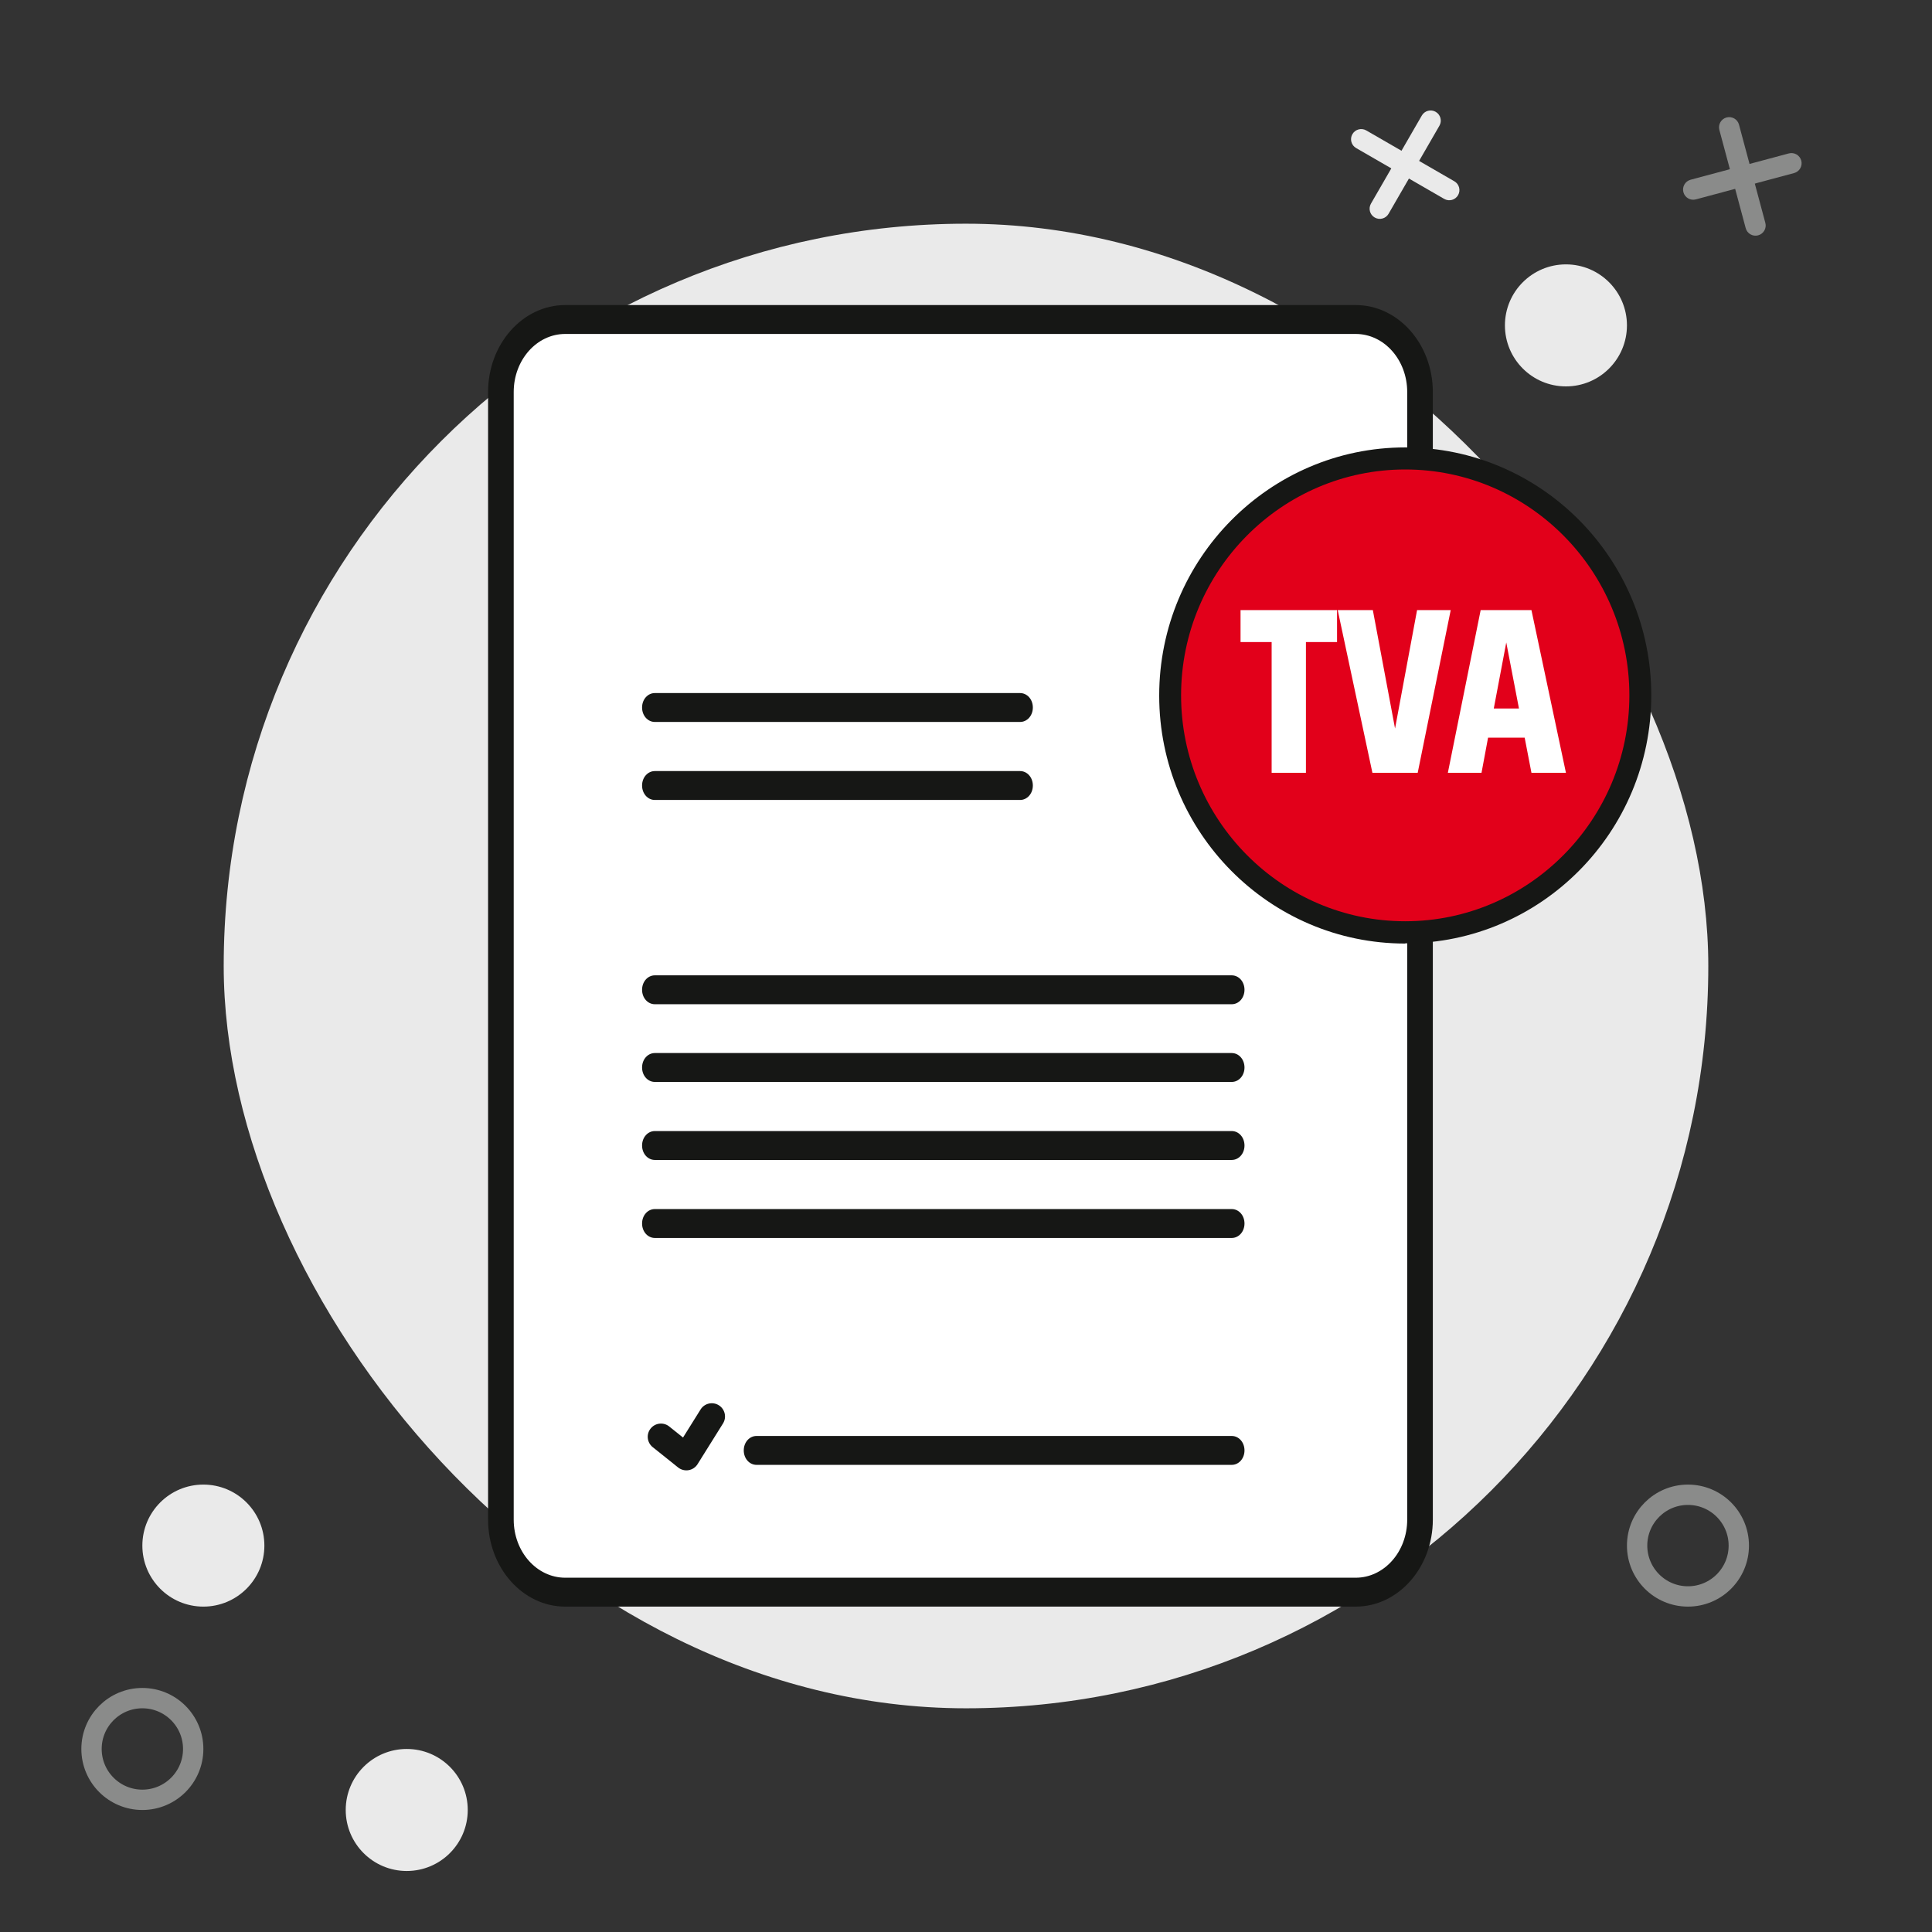
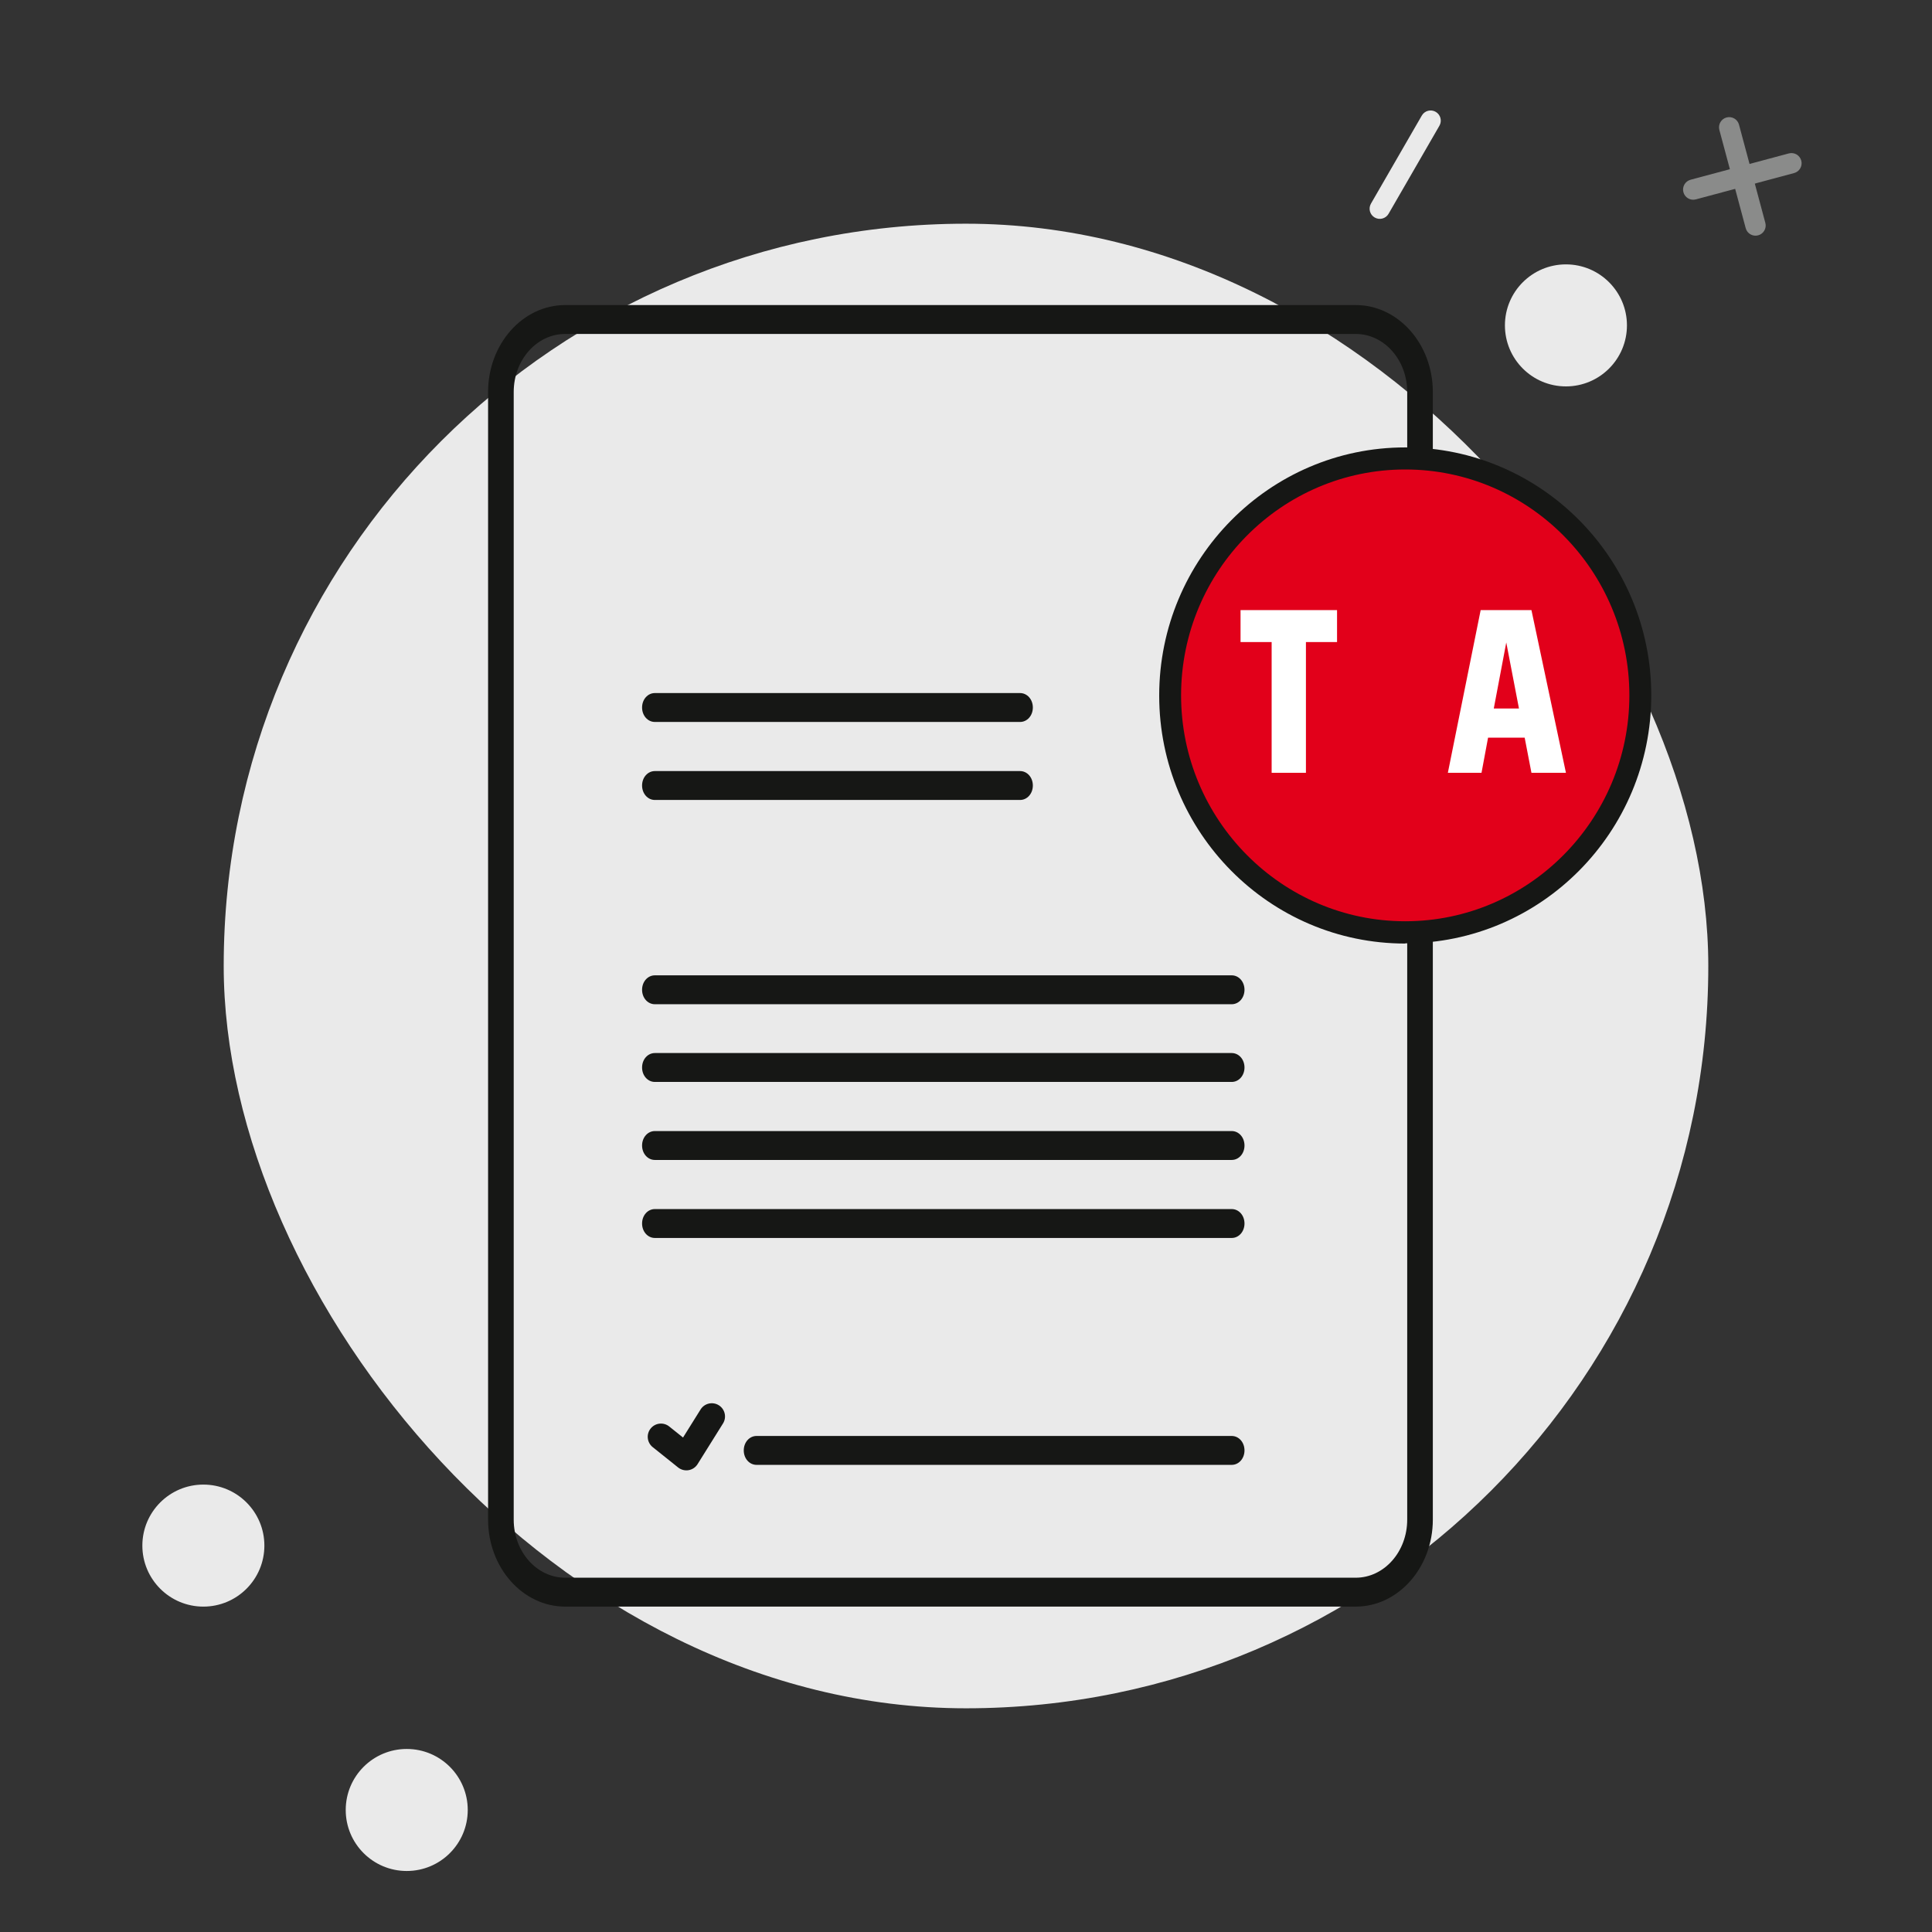
<svg xmlns="http://www.w3.org/2000/svg" width="95" height="95" viewBox="0 0 95 95" fill="none">
  <rect x="0" y="0" width="95" height="95" fill="#333333" stroke="none" />
  <rect x="11" y="11" width="73" height="73" rx="36.5" fill="#EAEAEA" />
-   <path d="M66.676 15.71H27.793C26.047 15.71 24.631 17.307 24.631 19.276V74.724C24.631 76.693 26.047 78.29 27.793 78.29H66.676C68.423 78.29 69.839 76.693 69.839 74.724V19.276C69.839 17.307 68.423 15.71 66.676 15.71Z" fill="white" />
  <path d="M66.675 79H27.793C25.701 79 24 77.082 24 74.724V19.276C24 16.918 25.701 15 27.793 15H66.663C68.754 15 70.455 16.918 70.455 19.276V74.724C70.455 77.082 68.754 79 66.663 79H66.675ZM27.793 16.421C26.394 16.421 25.26 17.699 25.26 19.276V74.724C25.26 76.301 26.394 77.579 27.793 77.579H66.663C68.061 77.579 69.195 76.301 69.195 74.724V19.276C69.195 17.699 68.061 16.421 66.663 16.421H27.793Z" fill="#161715" />
  <path d="M50.144 35.5H32.202C31.849 35.5 31.572 35.187 31.572 34.789C31.572 34.392 31.849 34.079 32.202 34.079H50.157C50.51 34.079 50.787 34.392 50.787 34.789C50.787 35.187 50.51 35.5 50.157 35.5H50.144Z" fill="#161715" />
  <path d="M50.144 39.336H32.202C31.849 39.336 31.572 39.023 31.572 38.625C31.572 38.228 31.849 37.915 32.202 37.915H50.157C50.51 37.915 50.787 38.228 50.787 38.625C50.787 39.023 50.51 39.336 50.157 39.336H50.144Z" fill="#161715" />
  <path d="M60.564 49.38H32.202C31.849 49.38 31.572 49.067 31.572 48.669C31.572 48.272 31.849 47.959 32.202 47.959H60.564C60.917 47.959 61.194 48.272 61.194 48.669C61.194 49.067 60.917 49.38 60.564 49.38Z" fill="#161715" />
  <path d="M60.564 53.201H32.202C31.849 53.201 31.572 52.888 31.572 52.491C31.572 52.093 31.849 51.78 32.202 51.78H60.564C60.917 51.78 61.194 52.093 61.194 52.491C61.194 52.888 60.917 53.201 60.564 53.201Z" fill="#161715" />
  <path d="M60.564 57.037H32.202C31.849 57.037 31.572 56.724 31.572 56.327C31.572 55.929 31.849 55.616 32.202 55.616H60.564C60.917 55.616 61.194 55.929 61.194 56.327C61.194 56.724 60.917 57.037 60.564 57.037Z" fill="#161715" />
  <path d="M60.564 60.873H32.202C31.849 60.873 31.572 60.56 31.572 60.162C31.572 59.764 31.849 59.452 32.202 59.452H60.564C60.917 59.452 61.194 59.764 61.194 60.162C61.194 60.56 60.917 60.873 60.564 60.873Z" fill="#161715" />
  <path fill-rule="evenodd" clip-rule="evenodd" d="M35.345 69.099C35.649 69.289 35.742 69.69 35.551 69.995L34.301 71.995C34.203 72.152 34.042 72.26 33.859 72.291C33.676 72.322 33.489 72.273 33.344 72.158L32.094 71.158C31.814 70.933 31.768 70.524 31.993 70.244C32.217 69.964 32.626 69.918 32.906 70.142L33.586 70.686L34.449 69.306C34.639 69.001 35.04 68.909 35.345 69.099Z" fill="#161715" />
  <path d="M60.564 72.03H37.202C36.849 72.03 36.572 71.717 36.572 71.32C36.572 70.922 36.849 70.609 37.202 70.609H60.564C60.917 70.609 61.194 70.922 61.194 71.32C61.194 71.717 60.917 72.03 60.564 72.03Z" fill="#161715" />
  <circle cx="77" cy="16" r="3" fill="#EAEAEA" />
  <circle cx="10" cy="76" r="3" fill="#EAEAEA" />
  <circle cx="20" cy="89" r="3" fill="#EAEAEA" />
-   <circle cx="7" cy="86" r="2.5" stroke="#8A8B8A" />
-   <circle cx="83" cy="76" r="2.5" stroke="#8A8B8A" />
  <path d="M84.898 5.776C85.165 5.705 85.439 5.863 85.51 6.13L86.805 10.96C86.876 11.226 86.718 11.501 86.451 11.572C86.184 11.643 85.91 11.485 85.839 11.218L84.544 6.389C84.473 6.122 84.631 5.848 84.898 5.776Z" fill="#8A8B8A" />
  <path d="M82.776 9.451C82.704 9.184 82.863 8.91 83.129 8.838L87.959 7.544C88.226 7.473 88.5 7.631 88.572 7.898C88.643 8.165 88.485 8.439 88.218 8.51L83.388 9.804C83.122 9.876 82.847 9.717 82.776 9.451Z" fill="#8A8B8A" />
  <path d="M70.596 5.499C70.835 5.637 70.917 5.943 70.779 6.182L68.279 10.512C68.141 10.752 67.835 10.833 67.596 10.695C67.357 10.557 67.275 10.252 67.413 10.012L69.913 5.682C70.051 5.443 70.357 5.361 70.596 5.499Z" fill="#EAEAEA" />
-   <path d="M66.5 6.597C66.638 6.358 66.944 6.276 67.183 6.414L71.513 8.914C71.752 9.052 71.834 9.358 71.696 9.597C71.558 9.836 71.252 9.918 71.013 9.78L66.683 7.28C66.444 7.142 66.362 6.836 66.5 6.597Z" fill="#EAEAEA" />
  <path d="M69.099 45.843C75.483 45.843 80.658 40.627 80.658 34.193C80.658 27.758 75.483 22.543 69.099 22.543C62.715 22.543 57.539 27.758 57.539 34.193C57.539 40.627 62.715 45.843 69.099 45.843Z" fill="#E2001A" />
  <path d="M69.098 46.396C62.425 46.396 57 40.929 57 34.203C57 27.478 62.425 22 69.098 22C75.771 22 81.196 27.467 81.196 34.192C81.196 40.918 75.771 46.385 69.098 46.385V46.396ZM69.098 23.085C63.017 23.085 58.076 28.075 58.076 34.192C58.076 40.31 63.027 45.3 69.098 45.3C75.168 45.3 80.119 40.31 80.119 34.192C80.119 28.075 75.179 23.085 69.098 23.085Z" fill="#161715" />
  <path d="M65.745 30V31.571H64.215V38H62.529V31.571H61V30H65.745Z" fill="white" />
-   <path d="M69.68 30H71.334L69.711 38H67.484L65.778 30H67.505L68.597 35.822L69.68 30Z" fill="white" />
  <path d="M75.304 38L74.971 36.272H73.171L72.849 38H71.194L72.807 30H75.304L77 38H75.304ZM73.452 34.838H74.69L74.066 31.592L73.452 34.838Z" fill="white" />
</svg>